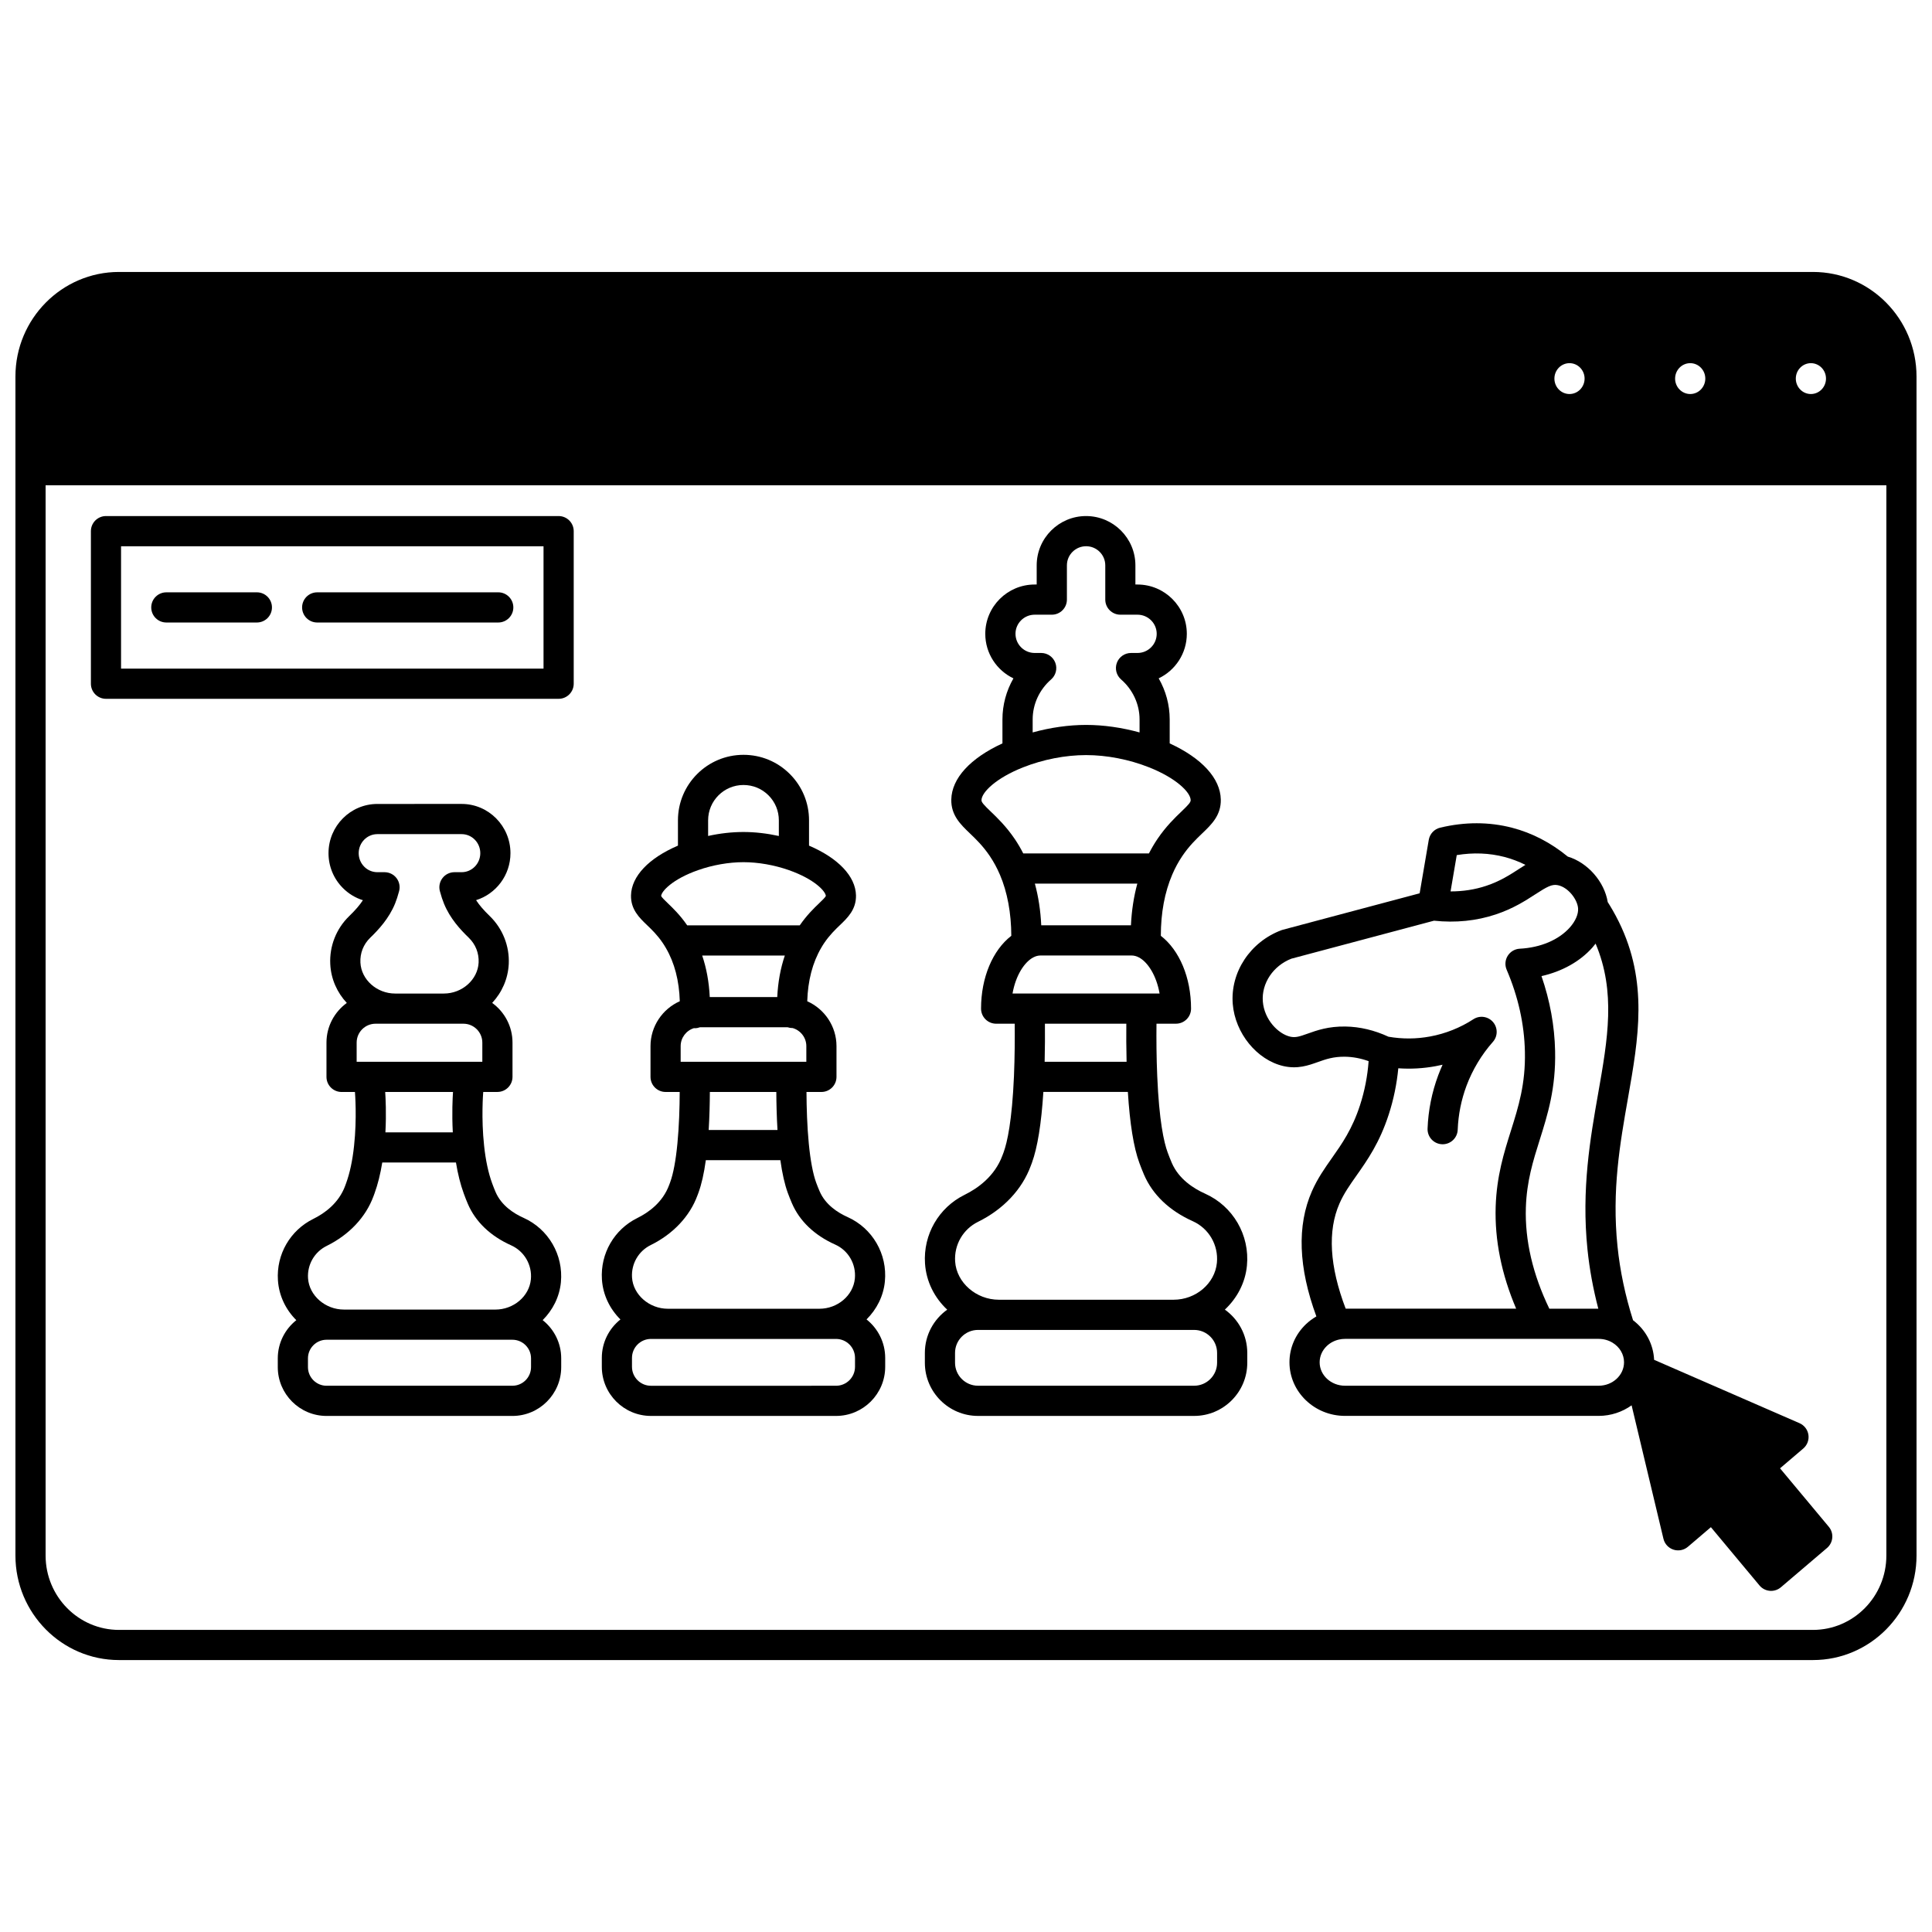
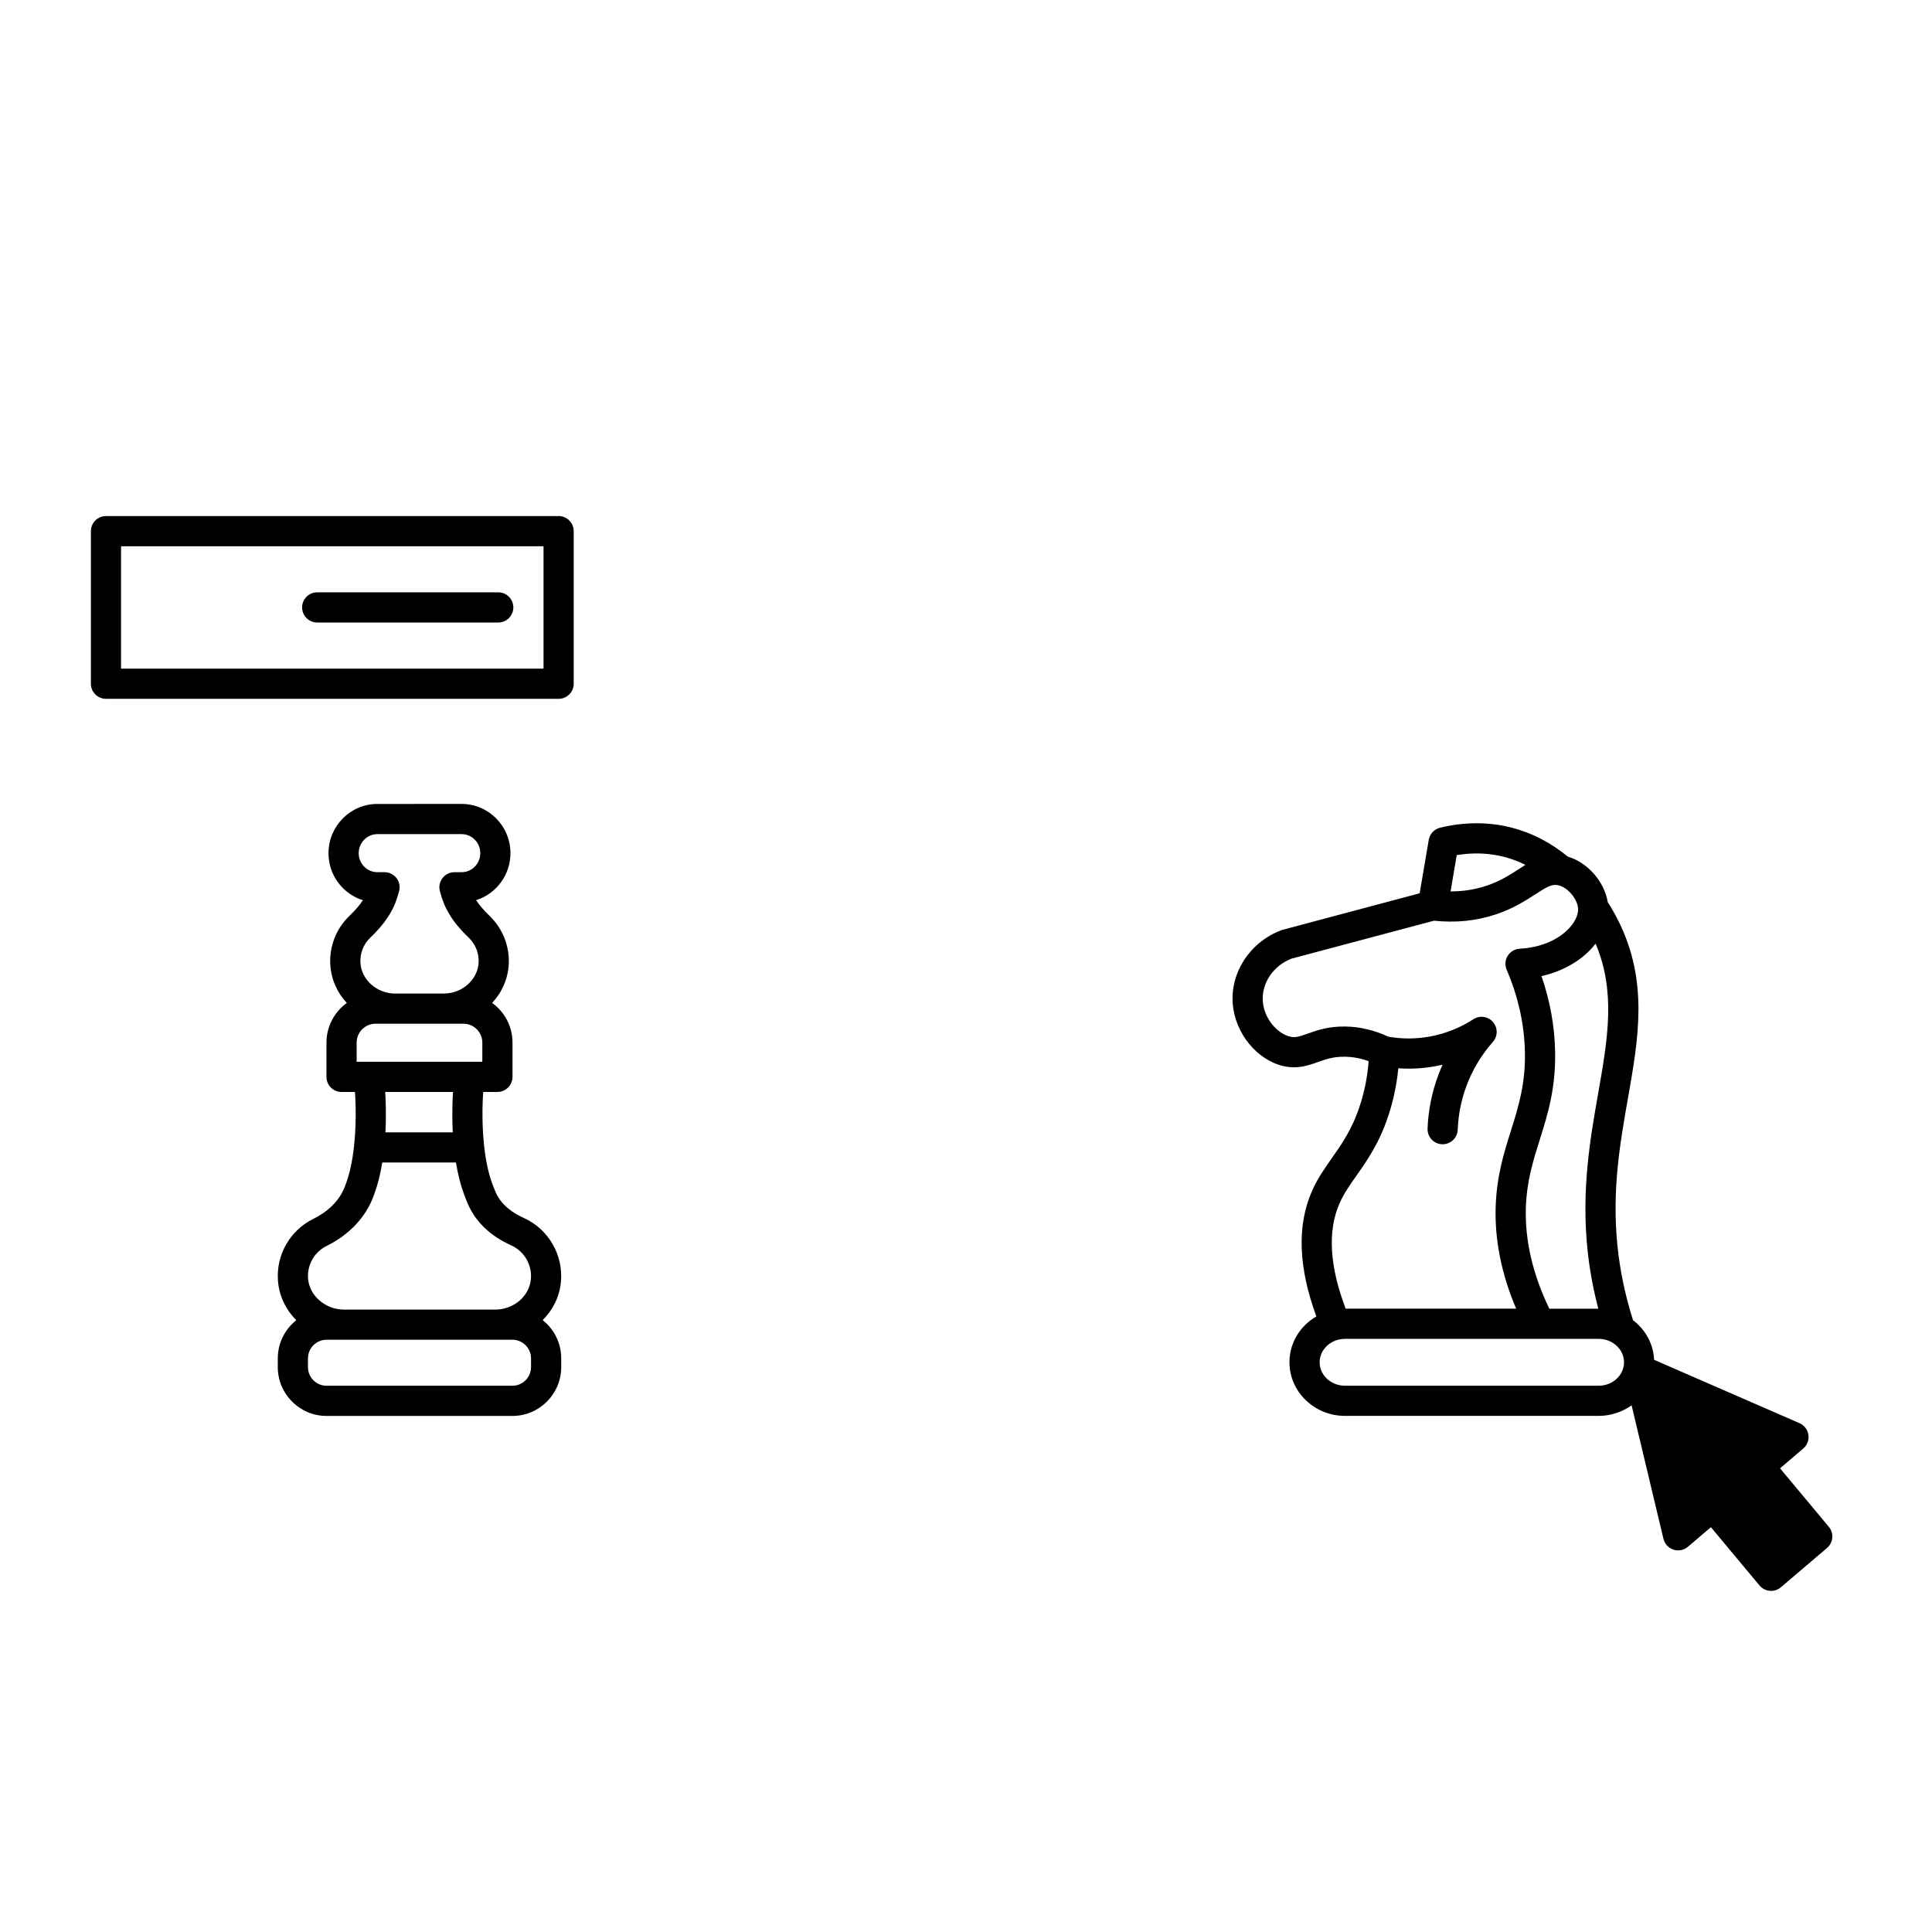
<svg xmlns="http://www.w3.org/2000/svg" width="800px" height="800px" version="1.1" viewBox="144 144 512 512">
  <defs>
    <clipPath id="a">
-       <path d="m148.09 216h503.81v368h-503.81z" />
-     </clipPath>
+       </clipPath>
  </defs>
  <g clip-path="url(#a)">
    <path d="m624.46 216.07h-448.93c-15.133 0-27.441 12.43-27.441 27.703v312.46c0 15.273 12.309 27.699 27.441 27.699h448.93c15.129 0 27.441-12.426 27.441-27.699l-0.004-312.46c0-15.273-12.309-27.703-27.438-27.703zm-0.551 24.172c2.207 0 4 1.836 4 4.09s-1.793 4.09-4 4.09c-2.207 0-4-1.836-4-4.09s1.793-4.09 4-4.09zm-27.988 4.09c0 2.254-1.793 4.09-4 4.09s-4-1.836-4-4.09 1.793-4.09 4-4.09 4 1.836 4 4.09zm-31.988 0c0 2.254-1.793 4.09-4 4.09s-4-1.836-4-4.09 1.793-4.09 4-4.09 4 1.836 4 4.09zm60.527 331.61h-448.93c-10.723 0-19.445-8.84-19.445-19.703v-283.64h487.82v283.64c0 10.863-8.723 19.703-19.441 19.703z" />
  </g>
  <path d="m292.04 280.76h-119.95c-2.207 0-4 1.789-4 4v40.434c0 2.207 1.789 4 4 4h119.95c2.207 0 4-1.789 4-4v-40.434c0-2.207-1.793-4-4-4zm-4 40.438h-111.96v-32.438h111.96z" />
-   <path d="m188.08 308.97h23.992c2.207 0 4-1.789 4-4 0-2.207-1.789-4-4-4l-23.992 0.004c-2.207 0-4 1.789-4 4 0.004 2.207 1.793 3.996 4 3.996z" />
  <path d="m228.06 308.97h47.98c2.207 0 4-1.789 4-4 0-2.207-1.789-4-4-4l-47.98 0.004c-2.207 0-4 1.789-4 4 0.004 2.207 1.793 3.996 4 3.996z" />
  <path d="m287.81 493.85c2.676-2.664 4.465-6.16 4.836-10.051 0.688-7.242-3.297-14.102-9.93-17.074-2.516-1.121-5.836-3.219-7.387-6.836-0.285-0.66-0.586-1.418-0.914-2.32-0.996-2.731-1.711-6.062-2.121-9.922-0.805-7.344-0.246-14.078-0.242-14.141l0.012-0.129h3.754c2.207 0 4-1.789 4-4v-9.078c0-4.324-2.129-8.152-5.387-10.516 2.562-2.75 4.195-6.332 4.394-10.305 0.227-4.762-1.613-9.398-5.047-12.723-1.59-1.535-2.762-2.891-3.609-4.203 5.269-1.648 9.109-6.606 9.109-12.453 0-7.191-5.805-13.047-12.934-13.047l-22.34 0.004c-7.137 0-12.945 5.852-12.945 13.047 0 3.469 1.34 6.734 3.773 9.199 1.516 1.531 3.344 2.641 5.34 3.262-0.852 1.309-2.023 2.664-3.617 4.203-3.438 3.324-5.269 7.965-5.031 12.723 0.191 3.973 1.82 7.551 4.383 10.301-3.258 2.367-5.387 6.191-5.387 10.516v9.078c0 2.207 1.789 4 4 4h3.539l0.012 0.121c0.008 0.066 0.562 6.805-0.242 14.16-0.41 3.871-1.121 7.203-2.106 9.898l-0.25 0.684c-1.703 4.644-5.519 7.328-8.418 8.758-6.164 3.035-9.855 9.426-9.402 16.281 0.27 4.113 2.086 7.797 4.871 10.574-2.984 2.371-4.91 6.019-4.91 10.117v2.328c0 7.133 5.805 12.934 12.934 12.934h49.242c7.133 0 12.934-5.805 12.934-12.934v-2.328c0.004-4.109-1.922-7.762-4.914-10.129zm-49.293-68.469v-5.078c0-2.762 2.246-5.008 5.008-5.008h23.289c2.762 0 5.008 2.246 5.008 5.008v5.078zm3.598-32.871c2.211-2.137 4.957-5.09 6.578-9.039 0.387-0.953 0.734-2.035 1.074-3.305 0.32-1.199 0.066-2.481-0.691-3.465s-1.93-1.562-3.172-1.562h-1.898c-1.316 0-2.555-0.52-3.484-1.461-0.945-0.957-1.465-2.227-1.465-3.578 0-2.781 2.219-5.047 4.949-5.047h22.34c2.723 0 4.938 2.266 4.938 5.047 0 2.777-2.215 5.039-4.938 5.039h-1.91c-1.242 0-2.414 0.578-3.172 1.562-0.758 0.988-1.012 2.269-0.688 3.469 0.352 1.316 0.703 2.375 1.09 3.312 1.602 3.93 4.348 6.887 6.559 9.023 1.805 1.746 2.734 4.09 2.617 6.586-0.227 4.523-4.356 8.207-9.211 8.207h-12.914c-4.856 0-8.984-3.68-9.203-8.207-0.125-2.496 0.801-4.836 2.602-6.582zm21.938 40.867c-0.102 1.461-0.324 5.621-0.055 10.707h-17.859c0.27-5.043 0.047-9.18-0.059-10.707zm-33.461 40.793c5.949-2.938 10.352-7.613 12.391-13.172l0.254-0.688c0.879-2.41 1.57-5.172 2.066-8.23h19.531c0.496 3.043 1.191 5.805 2.074 8.227 0.383 1.051 0.738 1.953 1.082 2.746 2.027 4.734 5.996 8.527 11.465 10.973 3.492 1.566 5.598 5.191 5.234 9.02-0.43 4.488-4.566 8.008-9.426 8.008l-40.125-0.004c-4.941 0-9.207-3.719-9.504-8.293-0.238-3.617 1.703-6.984 4.957-8.586zm54.137 32.129c0 2.723-2.215 4.938-4.938 4.938l-49.242 0.004c-2.723 0-4.938-2.215-4.938-4.938v-2.328c0-2.719 2.215-4.93 4.938-4.93h49.242c2.723 0 4.938 2.211 4.938 4.93z" />
-   <path d="m373.64 493.66c2.688-2.668 4.492-6.172 4.863-10.07 0.703-7.25-3.281-14.109-9.914-17.07-2.523-1.129-5.852-3.231-7.391-6.84-0.324-0.754-0.641-1.539-0.922-2.312-0.836-2.301-1.508-5.859-1.938-10.297-0.445-4.59-0.59-9.539-0.613-13.688h3.953c2.207 0 4-1.789 4-4v-8.156c0-5.223-3.156-9.844-7.75-11.883 0.164-5.453 1.391-10.199 3.703-14.168 0.23-0.41 0.52-0.855 0.781-1.25 1.449-2.137 2.906-3.535 4.191-4.769 2.023-1.941 4.316-4.141 4.242-7.875-0.113-5.062-4.715-9.871-12.445-13.18v-6.711c0-4.633-1.809-8.992-5.09-12.273-3.273-3.277-7.637-5.082-12.285-5.082-9.574 0-17.363 7.785-17.363 17.352v6.711c-7.727 3.309-12.332 8.121-12.441 13.191-0.074 3.727 2.219 5.926 4.242 7.867 1.285 1.234 2.742 2.633 4.176 4.746 0.277 0.418 0.566 0.863 0.836 1.34 2.285 3.91 3.512 8.645 3.676 14.094-4.598 2.035-7.762 6.656-7.762 11.887v8.156c0 2.207 1.789 4 4 4h3.738c-0.016 4.117-0.16 9.051-0.609 13.688-0.438 4.531-1.09 7.988-1.926 10.266l-0.258 0.691c-1.703 4.644-5.519 7.324-8.418 8.754-6.152 3.027-9.844 9.418-9.402 16.285 0.27 4.125 2.102 7.824 4.902 10.605-3 2.387-4.93 6.062-4.93 10.184v2.359c0 7.184 5.844 13.023 13.023 13.023h49.051c7.184 0 13.023-5.844 13.023-13.023v-2.359c-0.004-4.125-1.941-7.805-4.945-10.191zm-45.539-68.277h-3.719v-4.156c0-2.203 1.457-4.121 3.531-4.762 0.07 0.004 0.141 0.023 0.215 0.023h0.008c0.484 0 0.945-0.098 1.375-0.258h23.176c0.012 0 0.023 0.004 0.039 0.004 0.387 0.121 0.785 0.207 1.211 0.207 0.027 0 0.059-0.008 0.086-0.008 2.125 0.59 3.664 2.539 3.664 4.797v4.156zm21.879-17.152h-17.887c-0.191-3.961-0.863-7.641-2.008-11.008h21.902c-1.145 3.375-1.816 7.055-2.008 11.008zm-8.953-56.199c2.512 0 4.863 0.973 6.629 2.738 1.77 1.77 2.746 4.121 2.746 6.621v4.156c-3.141-0.691-6.348-1.059-9.375-1.059-3.07 0-6.242 0.359-9.367 1.051v-4.148c0-5.164 4.203-9.359 9.367-9.359zm-21.812 29.43c0.027-1.203 2.922-4.453 9.773-6.863 3.871-1.363 8.148-2.113 12.039-2.113 3.898 0 8.176 0.75 12.047 2.113 6.852 2.41 9.75 5.66 9.781 6.856-0.133 0.34-1.09 1.262-1.789 1.93-1.375 1.32-3.242 3.117-5.125 5.844h-29.824c-1.871-2.715-3.746-4.519-5.125-5.844-0.695-0.668-1.652-1.59-1.777-1.922zm30.516 51.918c0.016 3.066 0.102 6.566 0.312 10.078h-18.234c0.215-3.527 0.297-7.023 0.312-10.078zm-33.285 40.574c5.949-2.938 10.348-7.613 12.383-13.152l0.258-0.688c0.828-2.254 1.477-5.109 1.965-8.656h19.754c0.488 3.508 1.145 6.41 1.965 8.66 0.34 0.926 0.707 1.844 1.082 2.715 2.016 4.731 5.984 8.531 11.477 10.988 3.492 1.559 5.586 5.176 5.219 9.004-0.43 4.488-4.562 8.008-9.414 8.008h-40.137c-4.941 0-9.207-3.719-9.504-8.285-0.234-3.625 1.711-6.996 4.953-8.594zm54.141 32.258c0 2.773-2.258 5.027-5.027 5.027l-49.051 0.004c-2.773 0-5.027-2.258-5.027-5.027v-2.359c0-2.773 2.258-5.027 5.027-5.027h49.051c2.773 0 5.027 2.254 5.027 5.027z" />
-   <path d="m468.6 491.06c3.234-3.027 5.414-7.098 5.852-11.652 0.777-8.09-3.676-15.758-11.086-19.074-3.012-1.348-6.988-3.859-8.84-8.184-0.387-0.906-0.75-1.828-1.086-2.742-0.984-2.68-2.262-8.355-2.758-20.207-0.219-4.984-0.242-9.902-0.199-13.91h5.16c2.207 0 4-1.789 4-4 0-8.219-3.078-15.477-8.008-19.289 0.004-6.086 1.016-11.547 3.035-16.254 0-0.004 0.004-0.008 0.004-0.008 0-0.004 0.004-0.004 0.004-0.008 0.734-1.723 1.625-3.359 2.644-4.871 1.832-2.707 3.664-4.457 5.277-6.004 2.473-2.363 5.023-4.812 4.926-8.992-0.121-5.606-5.023-10.934-13.543-14.855v-6.359c0-3.844-1.027-7.586-2.918-10.879 4.406-2.106 7.457-6.602 7.457-11.801 0-7.203-5.871-13.066-13.086-13.066h-0.539v-5.078c0-7.203-5.867-13.066-13.074-13.066-7.215 0-13.086 5.859-13.086 13.066v5.078h-0.539c-7.215 0-13.086 5.859-13.086 13.066 0 5.199 3.051 9.699 7.461 11.805-1.887 3.293-2.91 7.035-2.91 10.879v6.356c-8.523 3.922-13.434 9.25-13.555 14.859-0.09 4.18 2.461 6.625 4.93 8.988 1.613 1.547 3.441 3.297 5.273 6.004 1.023 1.516 1.918 3.16 2.652 4.887 0.012 0.023 0.027 0.043 0.035 0.066 1.973 4.621 2.996 10.184 3.012 16.188-4.934 3.805-8.016 11.062-8.016 19.293 0 2.207 1.789 4 4 4h4.922c0.035 3.75 0.016 8.766-0.199 13.914-0.512 11.855-1.785 17.535-2.746 20.176l-0.301 0.801c-2.043 5.562-6.574 8.75-10.02 10.445-6.883 3.394-11.008 10.539-10.508 18.203 0.316 4.805 2.519 9.094 5.883 12.242-3.578 2.559-5.922 6.734-5.922 11.457v2.617c0 7.766 6.32 14.086 14.086 14.086h57.27c7.766 0 14.086-6.316 14.086-14.086v-2.617c-0.008-4.731-2.359-8.918-5.945-11.473zm-48.66-101.84c-0.184-3.902-0.746-7.59-1.688-11.047h27.148c-0.941 3.453-1.504 7.144-1.688 11.047zm-1.738-82.32h4.539c2.207 0 4-1.789 4-4v-9.078c0-2.797 2.281-5.066 5.09-5.066 2.801 0 5.078 2.273 5.078 5.066v9.078c0 2.207 1.789 4 4 4h4.539c2.805 0 5.09 2.273 5.09 5.066 0 2.801-2.281 5.078-5.09 5.078h-1.719c-1.668 0-3.16 1.035-3.746 2.598s-0.141 3.32 1.117 4.418c3.109 2.711 4.894 6.57 4.894 10.59v3.453c-4.672-1.289-9.547-1.992-14.164-1.992-4.617 0-9.496 0.703-14.164 1.992v-3.453c0-4.023 1.781-7.887 4.887-10.59 1.258-1.094 1.703-2.856 1.117-4.418s-2.078-2.598-3.746-2.598h-1.719c-2.805 0-5.09-2.277-5.09-5.078-0.004-2.789 2.277-5.066 5.086-5.066zm-11.633 52.18c-1.891-1.812-2.477-2.469-2.465-3.043 0.047-2.113 3.926-5.875 11.031-8.684 5.285-2.094 11.211-3.246 16.691-3.246 5.477 0 11.406 1.152 16.691 3.246 7.098 2.812 10.977 6.574 11.02 8.691 0.016 0.57-0.574 1.223-2.461 3.035-1.711 1.641-4.059 3.883-6.367 7.297-0.816 1.207-1.559 2.484-2.234 3.797h-33.301c-0.676-1.316-1.418-2.594-2.234-3.801-2.316-3.406-4.66-5.652-6.371-7.293zm11.285 38.633c0.629-0.332 1.254-0.496 1.906-0.496h24.121c0.652 0 1.285 0.164 1.938 0.508 2.305 1.203 4.633 4.707 5.484 9.57h-38.973c0.859-4.871 3.191-8.375 5.523-9.582zm24.633 17.578c-0.031 2.981-0.02 6.453 0.07 10.086h-21.715c0.09-3.672 0.102-7.133 0.074-10.086zm-39.305 52.508c6.719-3.309 11.688-8.59 13.98-14.832l0.305-0.809c1.484-4.07 2.504-10.379 3.035-18.785h22.391c0.523 8.406 1.543 14.715 3.039 18.789 0.379 1.039 0.797 2.09 1.238 3.129 2.273 5.309 6.746 9.574 12.926 12.34 4.269 1.914 6.84 6.34 6.394 11.016-0.527 5.492-5.57 9.797-11.484 9.797h-46.301c-6.019 0-11.219-4.547-11.586-10.137-0.289-4.426 2.09-8.547 6.062-10.508zm63.359 37.348c0 3.356-2.731 6.086-6.086 6.086h-57.27c-3.356 0-6.09-2.731-6.09-6.086v-2.617c0-3.356 2.731-6.086 6.09-6.086h57.27c3.356 0 6.086 2.731 6.086 6.086z" />
  <path d="m615.73 533.12 6.16-5.254c1.047-0.895 1.562-2.266 1.359-3.629-0.203-1.363-1.094-2.527-2.356-3.078l-38.535-16.793c-0.195-4.152-2.227-7.945-5.586-10.492-2.066-6.527-3.457-13.105-4.117-19.574-1.527-14.852 0.66-27.262 2.773-39.266 2.789-15.848 5.426-30.816-2.414-46.742-1.109-2.246-2.191-4.051-2.949-5.231-0.875-5.418-5.328-10.488-10.582-12.051-4.508-3.691-9.465-6.273-14.754-7.644-6.106-1.586-12.523-1.594-19.082-0.02-1.555 0.375-2.738 1.641-3.008 3.215l-2.418 14.172-36.246 9.656c-0.125 0.031-0.25 0.074-0.371 0.117-8.27 3.094-13.578 11.125-12.914 19.543 0.625 7.762 6.391 14.844 13.422 16.473 3.754 0.855 6.606-0.164 9.125-1.062 2.121-0.758 4.141-1.461 7.195-1.418 2.082 0.031 4.18 0.426 6.266 1.172-0.293 3.996-1.055 7.898-2.269 11.641-2.062 6.375-4.812 10.277-7.469 14.051-1.871 2.66-3.809 5.406-5.289 8.781-4 9.086-3.594 20.234 1.18 33.176-0.988 0.574-1.914 1.258-2.75 2.051-2.824 2.691-4.379 6.285-4.379 10.109 0 7.832 6.606 14.203 14.723 14.203h67.203c3.273 0 6.293-1.051 8.742-2.801l8.441 35.375c0.324 1.352 1.328 2.441 2.648 2.871 1.32 0.434 2.773 0.145 3.836-0.758l6.09-5.195 12.875 15.445c0.684 0.82 1.668 1.332 2.731 1.422 0.113 0.012 0.227 0.016 0.34 0.016 0.945 0 1.867-0.336 2.594-0.953l12.234-10.418c1.668-1.422 1.883-3.922 0.48-5.606zm-61.141-42.301c-4.398-9.105-6.496-18.113-6.219-26.805 0.234-7.023 1.906-12.336 3.676-17.961 2.109-6.703 4.289-13.637 4.074-23.512-0.141-6.664-1.352-13.324-3.609-19.863 5.453-1.23 10.219-3.875 13.516-7.598 0.293-0.332 0.562-0.672 0.824-1.012 5.402 12.785 3.219 25.262 0.699 39.578-2.106 11.957-4.492 25.512-2.852 41.465 0.531 5.203 1.5 10.461 2.871 15.711zm-11.871-119.71c1.898 0.492 3.746 1.199 5.539 2.086-0.59 0.363-1.172 0.738-1.75 1.113-2.34 1.516-4.988 3.231-8.633 4.441-2.992 1-6.164 1.488-9.461 1.484l1.641-9.621c4.379-0.723 8.625-0.555 12.664 0.496zm-43.727 91.801c1.164-2.644 2.715-4.848 4.512-7.398 2.859-4.062 6.102-8.668 8.539-16.191 1.277-3.941 2.121-8.035 2.523-12.215 3.305 0.23 6.617 0.051 9.891-0.559 0.617-0.113 1.23-0.242 1.84-0.383-0.41 0.914-0.797 1.844-1.148 2.789-1.691 4.539-2.644 9.297-2.828 14.141-0.082 2.207 1.637 4.062 3.844 4.144 0.051 0.004 0.102 0.004 0.152 0.004 2.137 0 3.91-1.691 3.992-3.848 0.152-3.992 0.938-7.91 2.328-11.645 1.586-4.242 4.004-8.266 6.992-11.633 1.328-1.496 1.344-3.746 0.039-5.262-1.305-1.516-3.531-1.836-5.211-0.742-3.449 2.246-7.41 3.824-11.457 4.566-3.656 0.684-7.363 0.699-11.035 0.066-3.731-1.727-7.559-2.641-11.395-2.703-4.519-0.074-7.57 1.008-10.02 1.883-2.199 0.785-3.234 1.121-4.644 0.801-3.18-0.738-6.856-4.512-7.242-9.312-0.379-4.816 2.727-9.461 7.57-11.352l37.789-10.066c5.727 0.609 11.234 0.055 16.379-1.664 4.606-1.531 7.852-3.629 10.453-5.316 3.18-2.059 4.43-2.746 5.984-2.434 2.789 0.566 5.219 3.828 5.371 6.16 0.105 1.523-0.688 3.356-2.172 5.031-2.93 3.305-7.769 5.359-13.289 5.648-1.305 0.066-2.496 0.77-3.188 1.879-0.691 1.109-0.797 2.488-0.281 3.688 3.055 7.125 4.684 14.434 4.836 21.723 0.188 8.562-1.703 14.574-3.707 20.941-1.852 5.887-3.769 11.977-4.039 20.098-0.281 8.875 1.547 17.957 5.43 27.066h-45.18c-4.285-11.238-4.836-20.621-1.629-27.906zm68.664 48.324h-67.207c-3.711 0-6.727-2.785-6.727-6.207 0-1.621 0.676-3.156 1.895-4.32 0.895-0.852 2.016-1.441 3.262-1.719 0.496-0.113 1.023-0.172 1.574-0.172h67.203c1.309 0 2.574 0.344 3.656 0.996h0.004c1.922 1.156 3.07 3.106 3.07 5.211-0.004 3.426-3.023 6.211-6.731 6.211z" />
</svg>